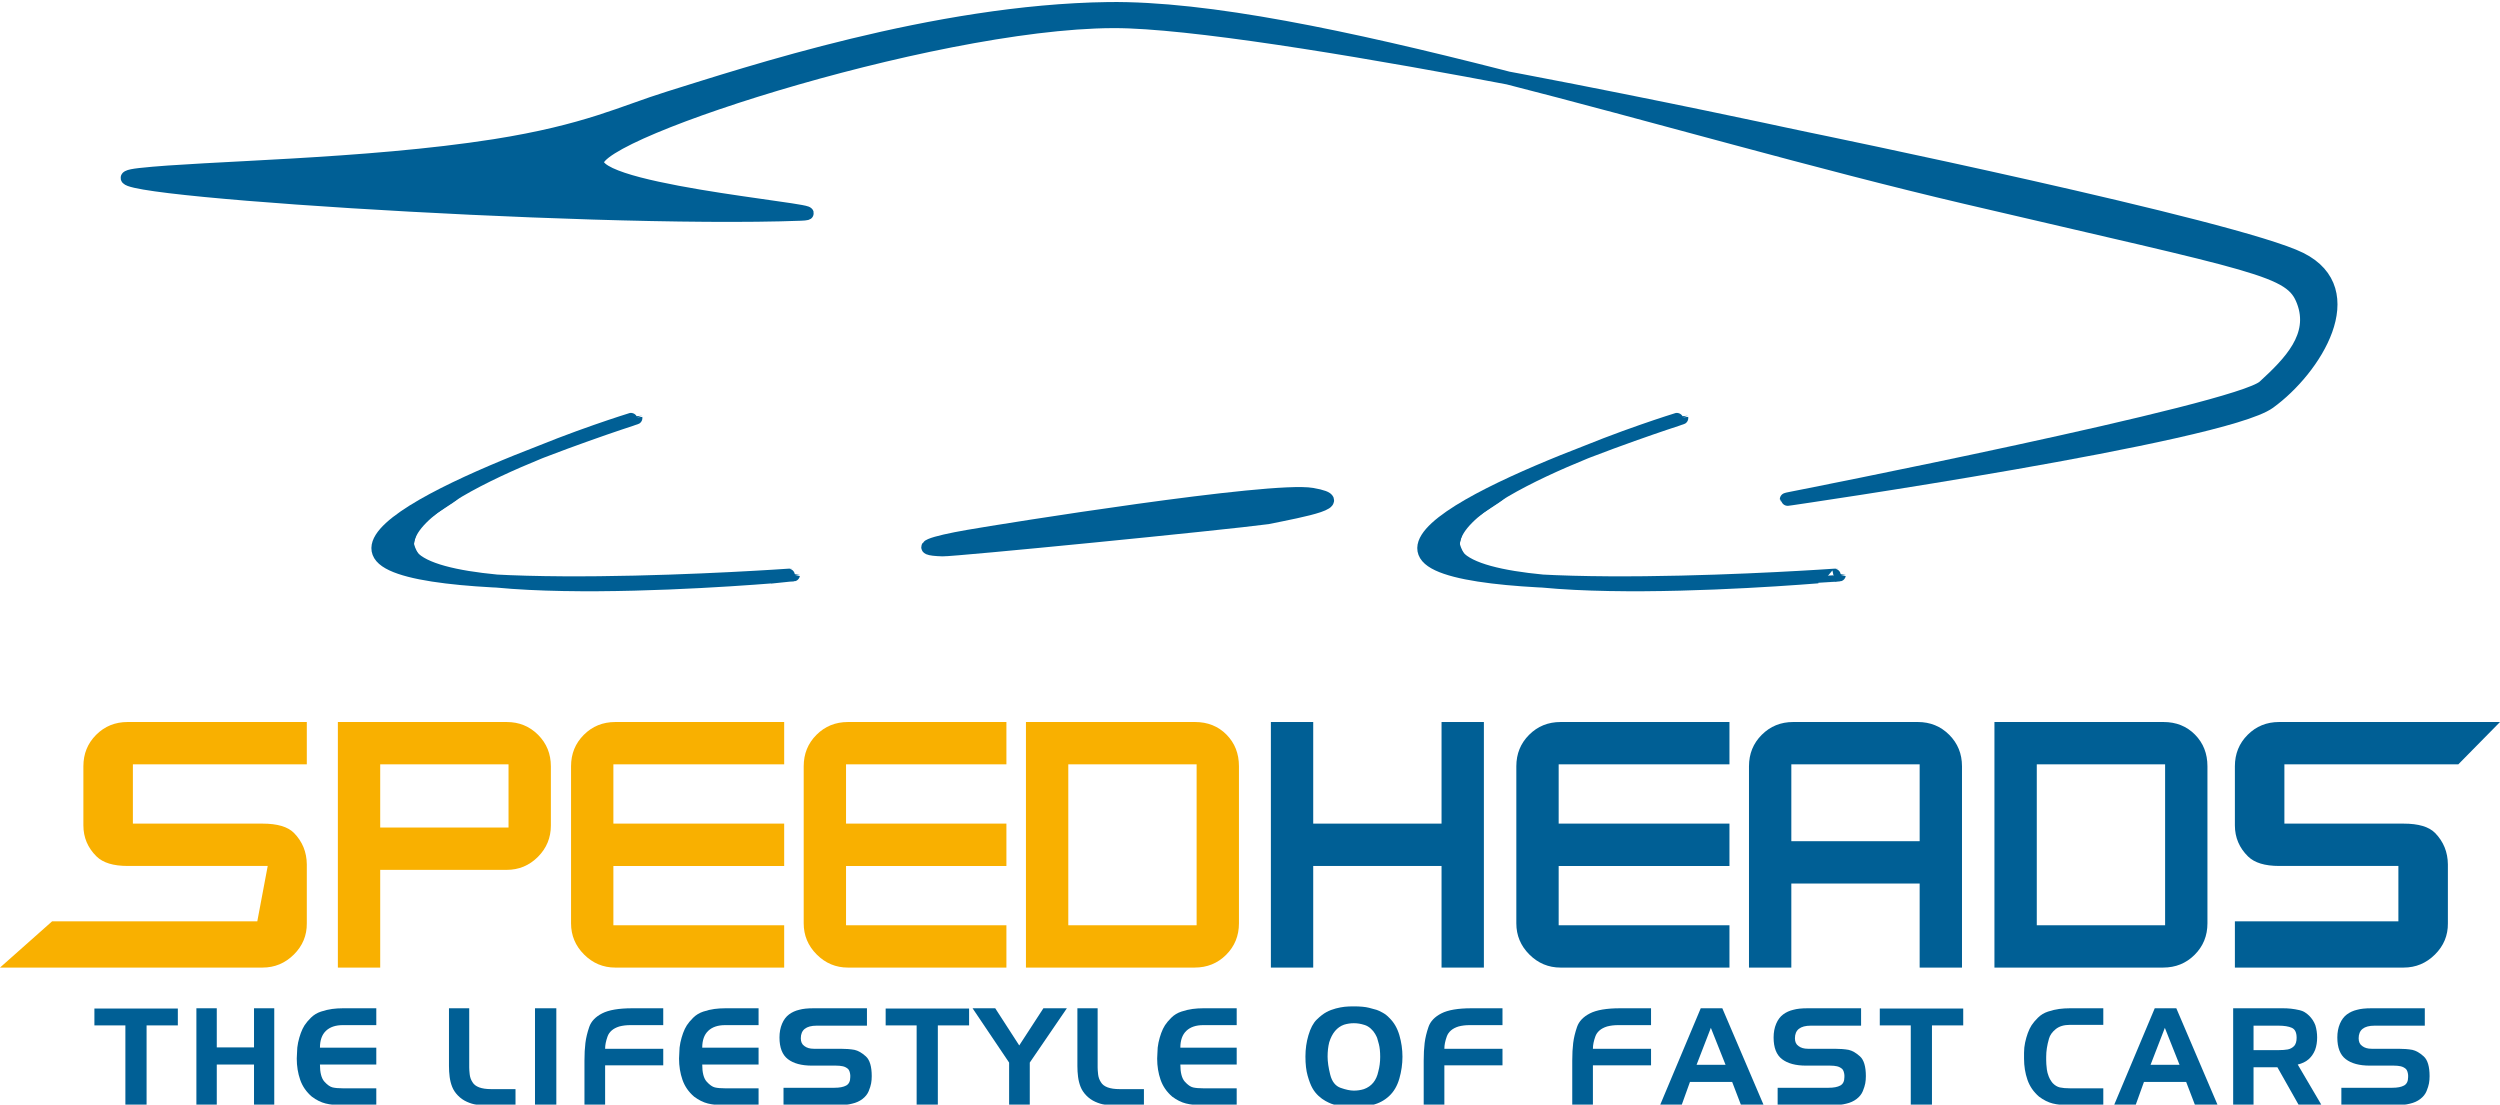
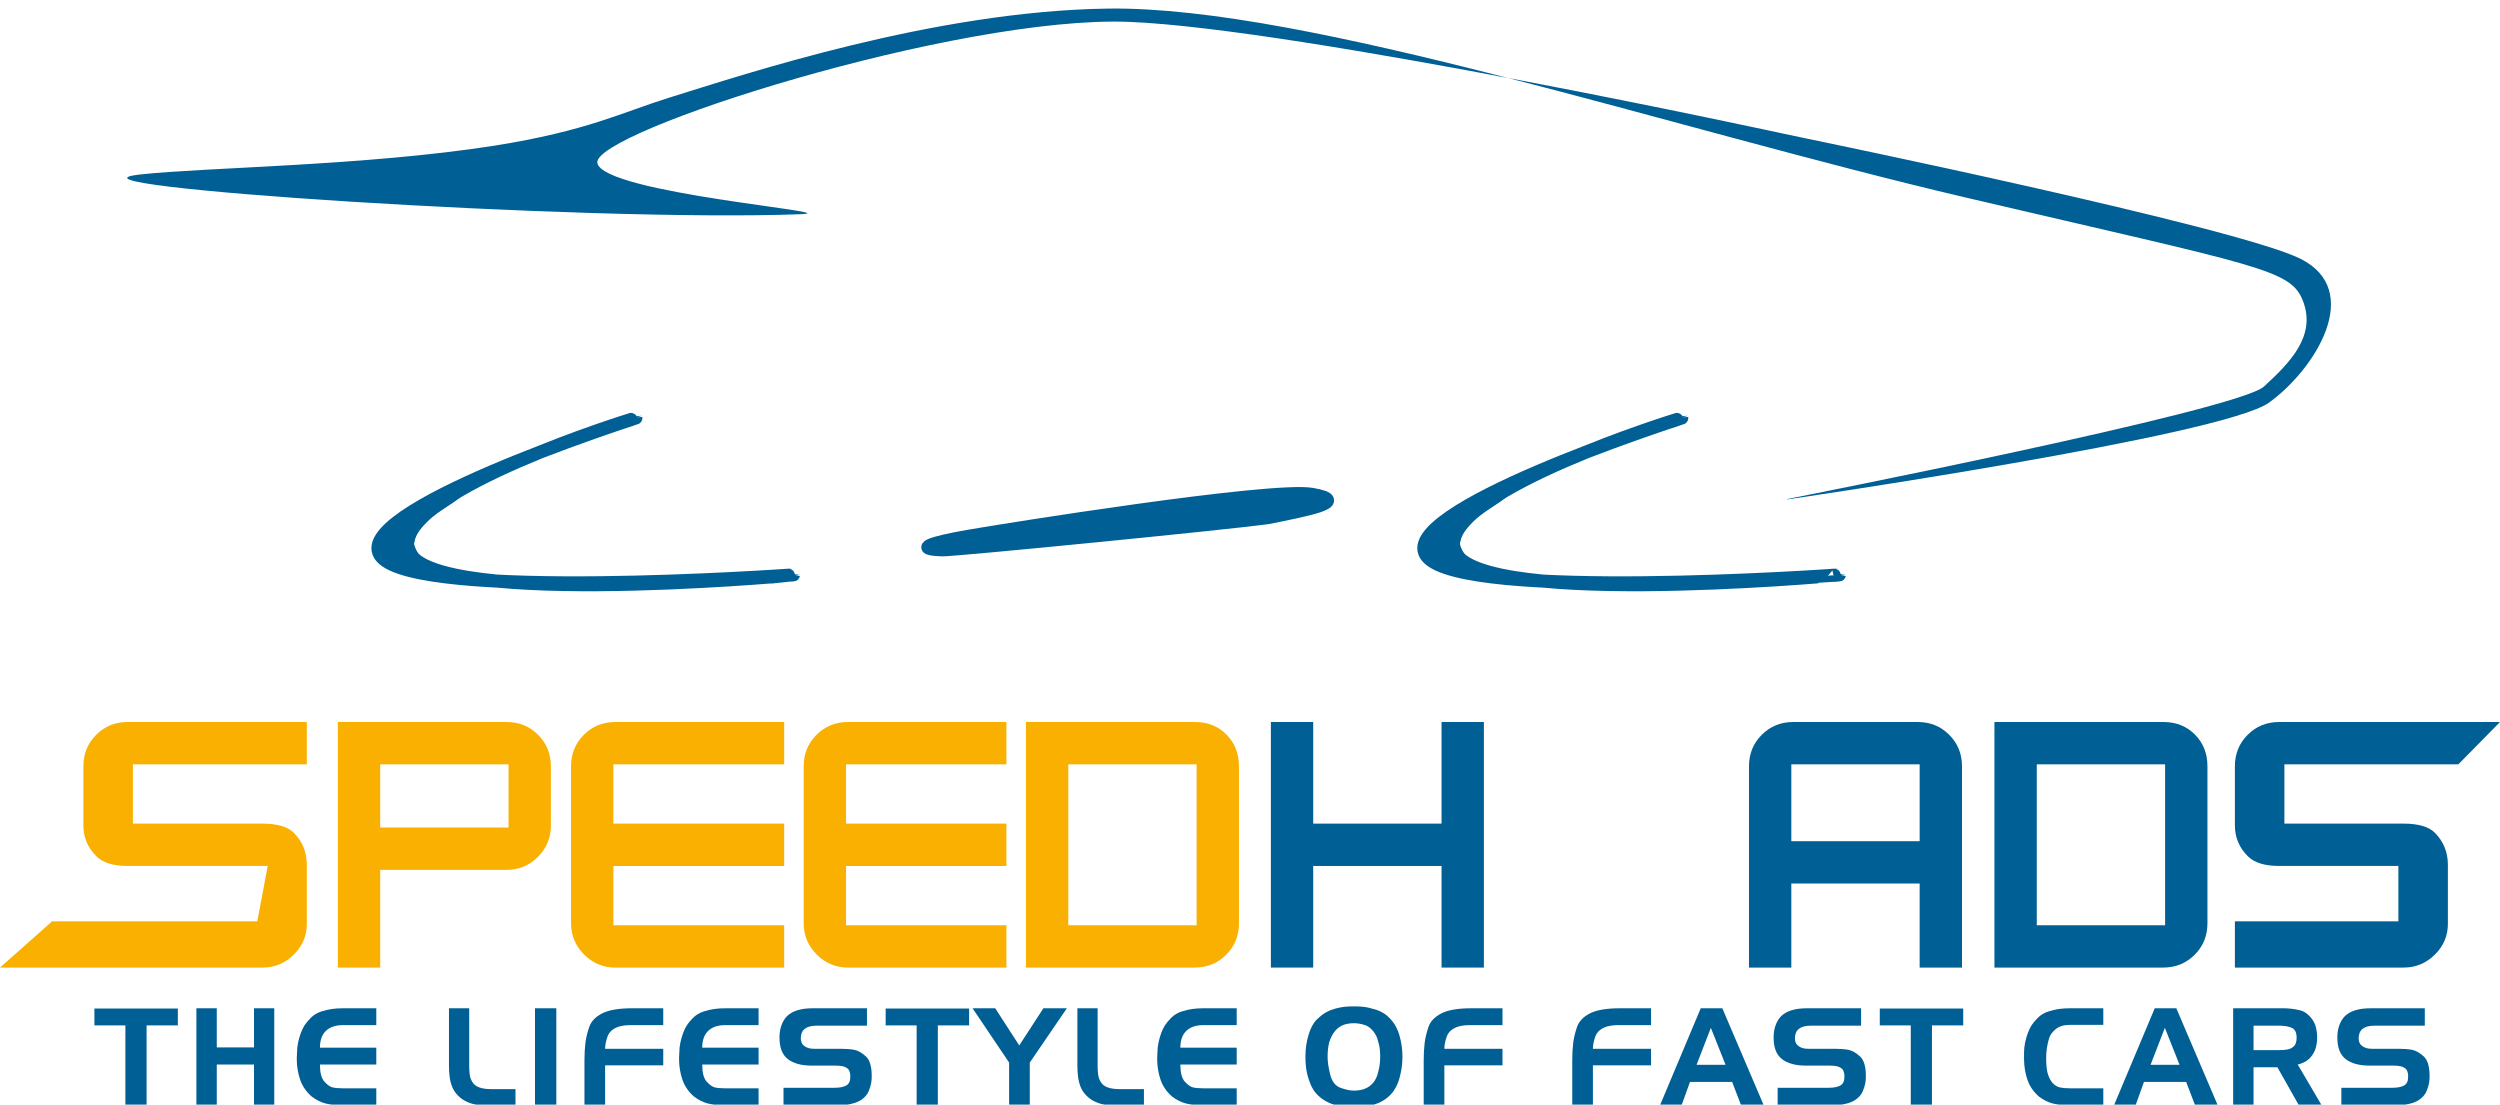
<svg xmlns="http://www.w3.org/2000/svg" version="1.1" id="Ebene_1" x="0px" y="0px" width="574.934px" height="254.033px" viewBox="0 0 574.934 254.033" enable-background="new 0 0 574.934 254.033" xml:space="preserve">
  <g>
    <g>
      <path fill="#F9B000" d="M70.557,212.354c0.025,2.78-0.967,5.168-2.979,7.168c-2.014,1.998-4.41,2.995-7.191,2.995H0l11.985-10.636    h47.187l2.397-12.733H29.371c-3.293,0-5.683-0.729-7.17-2.187c-2.018-1.984-3.026-4.37-3.026-7.151v-13.594    c0-2.859,0.979-5.271,2.94-7.232c1.958-1.962,4.37-2.941,7.229-2.941h41.212v9.736H30.56v13.631h29.801    c3.424,0,5.84,0.717,7.249,2.146c1.938,1.984,2.919,4.393,2.947,7.224V212.354z" />
      <path fill="#F9B000" d="M87.438,200.047v22.471h-9.737v-56.475h38.815c2.86,0,5.269,0.982,7.23,2.945    c1.959,1.967,2.94,4.383,2.94,7.248v13.617c0,2.813-0.995,5.218-2.982,7.207c-1.99,1.992-4.389,2.986-7.197,2.986H87.438z     M116.949,175.779H87.438v14.531h29.511V175.779z" />
      <path fill="#F9B000" d="M180.341,222.518h-38.838c-2.783,0-5.175-1-7.176-3.002c-2.001-1.997-3.001-4.39-3.001-7.173v-36.126    c0-2.859,0.98-5.271,2.942-7.232c1.961-1.962,4.372-2.941,7.235-2.941h38.838v9.736h-39.279v13.631h39.279v9.738h-39.279v13.632    h39.279V222.518z" />
      <path fill="#F9B000" d="M231.449,222.518h-36.442c-2.782,0-5.175-1-7.176-3.002c-2.001-1.997-3.001-4.39-3.001-7.173v-36.126    c0-2.859,0.98-5.271,2.942-7.232c1.961-1.962,4.372-2.941,7.234-2.941h36.442v9.736h-36.882v13.631h36.882v9.738h-36.882v13.632    h36.882V222.518z" />
      <path fill="#F9B000" d="M235.94,222.518v-56.475h38.879c2.916,0,5.332,0.968,7.242,2.9c1.909,1.934,2.864,4.359,2.864,7.273    v36.126c0,2.862-0.983,5.273-2.944,7.234c-1.964,1.962-4.377,2.94-7.242,2.94H235.94z M245.678,212.78h29.512v-37.001h-29.512    V212.78z" />
      <path fill="#005F95" d="M341.254,222.518h-9.737v-23.369h-29.511v23.369h-9.737v-56.475h9.737v23.367h29.511v-23.367h9.737    V222.518z" />
-       <path fill="#005F95" d="M397.731,222.518h-38.838c-2.783,0-5.175-1-7.177-3.002c-2.001-1.997-3.001-4.39-3.001-7.173v-36.126    c0-2.859,0.98-5.271,2.942-7.232c1.961-1.962,4.372-2.941,7.235-2.941h38.838v9.736h-39.278v13.631h39.278v9.738h-39.278v13.632    h39.278V222.518z" />
      <path fill="#005F95" d="M441.036,166.043c2.86,0,5.269,0.979,7.231,2.941c1.959,1.961,2.939,4.373,2.939,7.232v46.301h-9.737    v-19.325h-29.512v19.325h-9.737v-46.301c0-2.859,0.979-5.271,2.94-7.232c1.96-1.962,4.37-2.941,7.23-2.941H441.036z     M441.47,193.455v-17.676h-29.512v17.676H441.47z" />
      <path fill="#005F95" d="M458.668,222.518v-56.475h38.879c2.917,0,5.331,0.968,7.242,2.9c1.909,1.934,2.864,4.359,2.864,7.273    v36.126c0,2.862-0.982,5.273-2.944,7.234c-1.963,1.962-4.377,2.94-7.241,2.94H458.668z M468.406,212.78h29.511v-37.001h-29.511    V212.78z" />
      <path fill="#005F95" d="M562.949,212.354c0.026,2.78-0.966,5.168-2.979,7.168c-2.013,1.998-4.409,2.995-7.19,2.995h-38.815    v-10.636h37.601v-12.733H524.16c-3.293,0-5.684-0.729-7.17-2.187c-2.017-1.984-3.026-4.37-3.026-7.151v-13.594    c0-2.859,0.978-5.271,2.941-7.232c1.958-1.962,4.368-2.941,7.229-2.941h50.8l-9.587,9.736h-39.998v13.631h27.404    c3.426,0,5.841,0.717,7.25,2.146c1.938,1.984,2.918,4.393,2.946,7.224V212.354z" />
    </g>
    <g>
      <path fill="#005F95" d="M33.71,254.157h-4.875v-18.344H21.71v-3.875h19.188v3.875H33.71V254.157z" />
      <path fill="#005F95" d="M45.165,254.157v-22.281h4.688v9h8.563v-9h4.656v22.281h-4.656v-9.344h-8.563v9.344H45.165z" />
      <path fill="#005F95" d="M86.538,231.876v3.875H78.85c-1.674,0-2.971,0.438-3.891,1.313c-0.92,0.875-1.379,2.167-1.379,3.875    h12.958v3.875H73.58c0,1.864,0.341,3.175,1.023,3.931c0.682,0.756,1.317,1.201,1.906,1.336s1.369,0.202,2.341,0.202h7.688v3.875    h-7.874c-1.488,0-2.754-0.129-3.797-0.388c-1.044-0.258-2.093-0.779-3.146-1.564c-1.261-1.074-2.155-2.365-2.682-3.874    c-0.527-1.508-0.791-3.14-0.791-4.896l0.062-1.333c0-0.806,0.083-1.591,0.248-2.354c0.165-0.766,0.372-1.488,0.62-2.17    s0.537-1.281,0.868-1.797c0.331-0.518,0.816-1.096,1.457-1.736s1.416-1.109,2.325-1.41c0.909-0.299,1.762-0.5,2.558-0.604    s1.597-0.155,2.403-0.155H86.538z" />
      <path fill="#005F95" d="M118.553,250.47v3.688h-5.946h-0.403h-0.341c-0.867,0-1.637-0.041-2.308-0.124    c-0.671-0.082-1.399-0.299-2.183-0.65c-0.785-0.352-1.477-0.837-2.075-1.457c-0.599-0.619-1.038-1.285-1.316-1.998    s-0.47-1.473-0.573-2.278c-0.104-0.806-0.155-1.642-0.155-2.511v-13.263h4.656v12.241c0,0.537,0,0.996,0,1.379    s0.036,0.904,0.108,1.564c0.072,0.662,0.284,1.261,0.634,1.798c0.309,0.537,0.825,0.94,1.547,1.208    c0.722,0.27,1.65,0.403,2.785,0.403H118.553z" />
      <path fill="#005F95" d="M123.035,231.876h4.906v22.281h-4.906V231.876z" />
      <path fill="#005F95" d="M139.161,254.157h-4.75v-10.227c0-1.55,0.072-2.907,0.217-4.075c0.145-1.166,0.439-2.396,0.884-3.688    c0.444-1.291,1.432-2.329,2.962-3.114s3.836-1.178,6.918-1.178h7.136v3.875h-7.568c-0.91,0-1.758,0.103-2.543,0.31    c-0.724,0.227-1.308,0.535-1.752,0.926c-0.445,0.393-0.76,0.85-0.946,1.375s-0.326,1.015-0.418,1.468    c-0.093,0.453-0.14,0.906-0.14,1.359h13.368v3.813h-13.368V254.157z" />
      <path fill="#005F95" d="M174.452,231.876v3.875h-7.688c-1.674,0-2.971,0.438-3.891,1.313c-0.92,0.875-1.379,2.167-1.379,3.875    h12.958v3.875h-12.958c0,1.864,0.341,3.175,1.023,3.931c0.682,0.756,1.317,1.201,1.906,1.336s1.369,0.202,2.341,0.202h7.688v3.875    h-7.874c-1.488,0-2.754-0.129-3.797-0.388c-1.044-0.258-2.093-0.779-3.146-1.564c-1.261-1.074-2.155-2.365-2.682-3.874    c-0.527-1.508-0.791-3.14-0.791-4.896l0.062-1.333c0-0.806,0.083-1.591,0.248-2.354c0.165-0.766,0.372-1.488,0.62-2.17    s0.537-1.281,0.868-1.797c0.331-0.518,0.816-1.096,1.457-1.736s1.416-1.109,2.325-1.41c0.909-0.299,1.762-0.5,2.558-0.604    s1.597-0.155,2.403-0.155H174.452z" />
      <path fill="#005F95" d="M187.07,231.876h12.307v4h-11.557c-2.438,0-3.656,0.968-3.656,2.903c0,0.824,0.279,1.421,0.837,1.791    c0.537,0.412,1.25,0.618,2.14,0.618h6.171c1.199,0,2.264,0.083,3.194,0.248c0.848,0.187,1.721,0.688,2.621,1.505    c0.899,0.817,1.349,2.332,1.349,4.545c0,0.6-0.047,1.153-0.14,1.66c-0.093,0.507-0.279,1.102-0.559,1.784s-0.755,1.282-1.427,1.8    c-0.672,0.518-1.474,0.879-2.404,1.086c-0.848,0.227-1.944,0.341-3.288,0.341h-12.471v-4h11.723c1.158,0,2.052-0.171,2.683-0.513    c0.63-0.342,0.946-0.988,0.946-1.941v-0.465c-0.063-0.643-0.228-1.108-0.497-1.398c-0.353-0.311-0.751-0.518-1.196-0.621    s-0.979-0.155-1.6-0.155h-5.531c-2.382,0-4.221-0.495-5.515-1.485c-1.295-0.99-1.942-2.652-1.942-4.984    c0-1.176,0.196-2.229,0.589-3.158c0.393-0.928,0.93-1.645,1.612-2.15c0.682-0.506,1.467-0.862,2.356-1.068    C184.621,231.99,185.706,231.876,187.07,231.876z" />
      <path fill="#005F95" d="M215.678,254.157h-4.875v-18.344h-7.125v-3.875h19.188v3.875h-7.188V254.157z" />
      <path fill="#005F95" d="M232.07,254.157v-9.792l-8.406-12.489h5.212l5.522,8.548l5.554-8.548h5.399l-8.531,12.489v9.792H232.07z" />
      <path fill="#005F95" d="M263.073,250.47v3.688h-5.946h-0.403h-0.341c-0.867,0-1.637-0.041-2.308-0.124    c-0.671-0.082-1.399-0.299-2.183-0.65c-0.785-0.352-1.477-0.837-2.075-1.457c-0.599-0.619-1.038-1.285-1.316-1.998    s-0.47-1.473-0.573-2.278c-0.104-0.806-0.155-1.642-0.155-2.511v-13.263h4.656v12.241c0,0.537,0,0.996,0,1.379    s0.036,0.904,0.108,1.564c0.072,0.662,0.284,1.261,0.634,1.798c0.309,0.537,0.825,0.94,1.547,1.208    c0.722,0.27,1.65,0.403,2.785,0.403H263.073z" />
      <path fill="#005F95" d="M284.408,231.876v3.875h-7.688c-1.674,0-2.971,0.438-3.891,1.313s-1.379,2.167-1.379,3.875h12.958v3.875    H271.45c0,1.864,0.341,3.175,1.022,3.931s1.317,1.201,1.906,1.336s1.369,0.202,2.341,0.202h7.688v3.875h-7.874    c-1.488,0-2.754-0.129-3.798-0.388c-1.044-0.258-2.093-0.779-3.146-1.564c-1.261-1.074-2.154-2.365-2.682-3.874    c-0.527-1.508-0.79-3.14-0.79-4.896l0.062-1.333c0-0.806,0.083-1.591,0.248-2.354c0.165-0.766,0.372-1.488,0.62-2.17    s0.537-1.281,0.868-1.797c0.33-0.518,0.816-1.096,1.457-1.736s1.415-1.109,2.324-1.41c0.909-0.299,1.762-0.5,2.558-0.604    s1.597-0.155,2.403-0.155H284.408z" />
      <path fill="#005F95" d="M300.899,238.104c0.475-1.633,1.115-2.842,1.921-3.627s1.55-1.359,2.231-1.721s1.399-0.641,2.153-0.837    s1.431-0.325,2.03-0.388c0.599-0.062,1.291-0.093,2.076-0.093c1.487,0,2.66,0.108,3.518,0.325s1.446,0.377,1.767,0.48    s0.774,0.315,1.363,0.636s1.11,0.729,1.565,1.225c1.054,1.013,1.817,2.331,2.293,3.952c0.475,1.623,0.713,3.281,0.713,4.976    c0,1.674-0.238,3.343-0.713,5.007c-0.476,1.664-1.255,3.002-2.34,4.014c-1.085,1.014-2.36,1.695-3.827,2.047    c-1.467,0.351-2.893,0.526-4.276,0.526c-1.385,0-2.717-0.155-3.998-0.465c-0.434-0.083-0.832-0.19-1.193-0.325    s-0.811-0.347-1.348-0.636s-1.08-0.687-1.627-1.193c-0.548-0.507-1.013-1.101-1.395-1.782c-0.383-0.682-0.744-1.623-1.085-2.821    s-0.511-2.677-0.511-4.433C300.218,241.256,300.444,239.633,300.899,238.104z M305.683,239.707    c-0.248,0.99-0.371,2.083-0.371,3.279c0,1.176,0.2,2.563,0.603,4.161s1.201,2.608,2.397,3.032    c1.196,0.422,2.206,0.634,3.031,0.634c0.804,0,1.577-0.113,2.319-0.341c1.773-0.639,2.877-1.99,3.31-4.053    c0.289-1.051,0.434-2.165,0.434-3.341c0-1.196-0.099-2.171-0.294-2.924c-0.196-0.753-0.33-1.232-0.402-1.438    s-0.227-0.521-0.464-0.943c-0.237-0.424-0.572-0.83-1.005-1.223c-0.434-0.391-0.893-0.664-1.377-0.819s-0.923-0.263-1.314-0.325    c-0.392-0.062-0.794-0.093-1.206-0.093c-0.763,0-1.516,0.114-2.258,0.341C307.477,236.231,306.342,237.582,305.683,239.707z" />
      <path fill="#005F95" d="M332.164,254.157h-4.75v-10.227c0-1.55,0.072-2.907,0.218-4.075c0.145-1.166,0.439-2.396,0.884-3.688    s1.433-2.329,2.963-3.114s3.836-1.178,6.918-1.178h7.136v3.875h-7.567c-0.91,0-1.758,0.103-2.544,0.31    c-0.724,0.227-1.308,0.535-1.752,0.926c-0.445,0.393-0.761,0.85-0.946,1.375c-0.187,0.525-0.326,1.015-0.419,1.468    s-0.14,0.906-0.14,1.359h13.368v3.813h-13.368V254.157z" />
      <path fill="#005F95" d="M366.326,254.157h-4.75v-10.227c0-1.55,0.072-2.907,0.217-4.075c0.145-1.166,0.439-2.396,0.885-3.688    c0.444-1.291,1.432-2.329,2.962-3.114s3.837-1.178,6.919-1.178h7.136v3.875h-7.568c-0.91,0-1.758,0.103-2.543,0.31    c-0.724,0.227-1.309,0.535-1.753,0.926c-0.444,0.393-0.76,0.85-0.946,1.375c-0.186,0.525-0.325,1.015-0.418,1.468    c-0.094,0.453-0.14,0.906-0.14,1.359h13.368v3.813h-13.368V254.157z" />
      <path fill="#005F95" d="M386.726,254.157h-4.96l9.361-22.281h4.96l9.518,22.281h-5.208l-2.046-5.344h-9.703L386.726,254.157z     M390.166,244.876h6.665l-3.379-8.5L390.166,244.876z" />
      <path fill="#005F95" d="M415.692,231.876H428v4h-11.557c-2.438,0-3.656,0.968-3.656,2.903c0,0.824,0.278,1.421,0.837,1.791    c0.537,0.412,1.251,0.618,2.14,0.618h6.172c1.199,0,2.264,0.083,3.194,0.248c0.848,0.187,1.721,0.688,2.62,1.505    c0.899,0.817,1.35,2.332,1.35,4.545c0,0.6-0.047,1.153-0.14,1.66c-0.094,0.507-0.279,1.102-0.559,1.784s-0.755,1.282-1.427,1.8    c-0.673,0.518-1.474,0.879-2.404,1.086c-0.849,0.227-1.944,0.341-3.288,0.341h-12.472v-4h11.723c1.158,0,2.052-0.171,2.683-0.513    s0.946-0.988,0.946-1.941v-0.465c-0.063-0.643-0.229-1.108-0.497-1.398c-0.353-0.311-0.751-0.518-1.196-0.621    s-0.979-0.155-1.601-0.155h-5.53c-2.383,0-4.221-0.495-5.516-1.485s-1.941-2.652-1.941-4.984c0-1.176,0.196-2.229,0.589-3.158    c0.393-0.928,0.93-1.645,1.612-2.15c0.682-0.506,1.467-0.862,2.355-1.068C413.243,231.99,414.328,231.876,415.692,231.876z" />
      <path fill="#005F95" d="M444.301,254.157h-4.875v-18.344h-7.125v-3.875h19.188v3.875h-7.188V254.157z" />
      <path fill="#005F95" d="M483.704,231.876v3.813h-7.682c-1.363,0-2.447,0.325-3.253,0.976c-0.806,0.651-1.321,1.375-1.549,2.17    s-0.393,1.528-0.495,2.199c-0.104,0.672-0.155,1.338-0.155,1.998v0.403v0.341c0,0.289,0.011,0.604,0.031,0.945    s0.062,0.754,0.123,1.239s0.201,1.007,0.417,1.565c0.217,0.557,0.521,1.074,0.912,1.549c0.515,0.537,1.071,0.873,1.669,1.007    s1.37,0.201,2.317,0.201h7.664v3.875h-7.847c-1.483,0-2.745-0.129-3.785-0.388c-1.04-0.258-2.085-0.779-3.136-1.564    c-1.256-1.074-2.146-2.365-2.672-3.874c-0.525-1.508-0.788-3.14-0.788-4.896v-1.333c0-0.806,0.083-1.591,0.248-2.354    c0.165-0.766,0.372-1.488,0.62-2.17s0.537-1.281,0.868-1.797c0.33-0.518,0.816-1.096,1.457-1.736s1.415-1.109,2.324-1.41    c0.909-0.299,1.762-0.5,2.558-0.604s1.597-0.155,2.402-0.155H483.704z" />
      <path fill="#005F95" d="M491.132,254.157h-4.96l9.362-22.281h4.96l9.517,22.281h-5.208l-2.046-5.344h-9.703L491.132,254.157z     M494.573,244.876h6.665l-3.379-8.5L494.573,244.876z" />
      <path fill="#005F95" d="M518.256,254.157h-4.688v-22.281h11.501c0.578,0,1.173,0.031,1.782,0.093    c0.609,0.063,1.292,0.181,2.046,0.355c0.754,0.176,1.462,0.589,2.123,1.239s1.147,1.398,1.458,2.245    c0.269,0.908,0.402,1.837,0.402,2.786c0,1.053-0.155,2.003-0.465,2.849c-0.352,0.867-0.848,1.584-1.488,2.152    c-0.641,0.567-1.478,0.975-2.511,1.223l5.487,9.339h-5.236l-4.927-8.719h-5.485V254.157z M523.983,235.876h-5.728v5.625h5.728    c0.846,0,1.553-0.052,2.12-0.154s1.068-0.371,1.502-0.804c0.371-0.433,0.557-1.061,0.557-1.885c0-1.195-0.366-1.958-1.099-2.287    C526.331,236.041,525.304,235.876,523.983,235.876z" />
      <path fill="#005F95" d="M545.334,231.876h12.307v4h-11.557c-2.438,0-3.656,0.968-3.656,2.903c0,0.824,0.279,1.421,0.838,1.791    c0.537,0.412,1.25,0.618,2.139,0.618h6.172c1.199,0,2.264,0.083,3.194,0.248c0.848,0.187,1.722,0.688,2.62,1.505    c0.9,0.817,1.35,2.332,1.35,4.545c0,0.6-0.047,1.153-0.14,1.66s-0.279,1.102-0.559,1.784s-0.755,1.282-1.427,1.8    s-1.474,0.879-2.404,1.086c-0.848,0.227-1.944,0.341-3.288,0.341h-12.472v-4h11.723c1.158,0,2.053-0.171,2.684-0.513    c0.63-0.342,0.945-0.988,0.945-1.941v-0.465c-0.063-0.643-0.229-1.108-0.497-1.398c-0.353-0.311-0.751-0.518-1.196-0.621    s-0.979-0.155-1.6-0.155h-5.531c-2.383,0-4.221-0.495-5.516-1.485s-1.941-2.652-1.941-4.984c0-1.176,0.196-2.229,0.589-3.158    c0.393-0.928,0.931-1.645,1.612-2.15s1.467-0.862,2.355-1.068C542.885,231.99,543.969,231.876,545.334,231.876z" />
    </g>
    <g>
      <path fill="#005F95" d="M334.23,125.424c-0.35-13.059,51.41-28.959,51.41-28.959c1.49-0.458,1.496-0.44,0.013,0.039    c0,0-66.102,21.346-57.433,31.575c8.666,10.227,93.605,4.205,93.605,4.205c1.555-0.11,1.557-0.084,0.004,0.058    C421.83,132.341,334.635,140.32,334.23,125.424z" />
      <path fill="none" stroke="#005F95" stroke-width="3" d="M334.23,125.424c-0.35-13.059,51.41-28.959,51.41-28.959    c1.49-0.458,1.496-0.44,0.013,0.039c0,0-66.102,21.346-57.433,31.575c8.666,10.227,93.605,4.205,93.605,4.205    c1.555-0.11,1.557-0.084,0.004,0.058C421.83,132.341,334.635,140.32,334.23,125.424z" />
    </g>
    <g>
      <path fill="#005F95" d="M301.758,113.692c-9.419-1.631-70.85,8.212-79.065,9.641c-8.22,1.43-12.93,2.909-5.919,3.114    c2.609,0.076,64.546-6.017,74.765-7.397C299.806,117.366,311.179,115.325,301.758,113.692z" />
      <path fill="none" stroke="#005F95" stroke-width="3" d="M301.758,113.692c-9.419-1.631-70.85,8.212-79.065,9.641    c-8.22,1.43-12.93,2.909-5.919,3.114c2.609,0.076,64.546-6.017,74.765-7.397C299.806,117.366,311.179,115.325,301.758,113.692z" />
    </g>
    <g>
      <path fill="#005F95" d="M343.896,114.337c1.3-0.859,1.218-1.004-0.185-0.322l-1.765,0.86c-1.402,0.682-3.696,1.799-5.098,2.48    l-1.876,0.913c-1.401,0.682-3.355,2.228-4.342,3.436l-0.997,1.221c-0.986,1.208-1.646,2.787-1.467,3.509    c0.179,0.722,0.805,1.664,1.391,2.092c0.587,0.428,1.878,1.053,2.869,1.389s3.053,0.865,4.58,1.177l0.46,0.095    c1.527,0.311,1.965,0.152,0.972-0.353s-2.347-1.745-3.008-2.755c-0.66-1.011-1.201-2.388-1.201-3.061s0.44-2.206,0.979-3.405    c0.539-1.199,2.044-2.884,3.344-3.744L343.896,114.337z" />
      <path fill="none" stroke="#005F95" stroke-width="3" d="M343.896,114.337c1.3-0.859,1.218-1.004-0.185-0.322l-1.765,0.86    c-1.402,0.682-3.696,1.799-5.098,2.48l-1.876,0.913c-1.401,0.682-3.355,2.228-4.342,3.436l-0.997,1.221    c-0.986,1.208-1.646,2.787-1.467,3.509c0.179,0.722,0.805,1.664,1.391,2.092c0.587,0.428,1.878,1.053,2.869,1.389    s3.053,0.865,4.58,1.177l0.46,0.095c1.527,0.311,1.965,0.152,0.972-0.353s-2.347-1.745-3.008-2.755    c-0.66-1.011-1.201-2.388-1.201-3.061s0.44-2.206,0.979-3.405c0.539-1.199,2.044-2.884,3.344-3.744L343.896,114.337z" />
    </g>
    <g>
      <path fill="#005F95" d="M93.711,125.424c-0.352-13.059,51.401-28.959,51.401-28.959c1.49-0.458,1.496-0.44,0.012,0.039    c0,0-66.096,21.346-57.429,31.575c8.667,10.227,93.605,4.205,93.605,4.205c1.555-0.11,1.557-0.084,0.005,0.058    C181.305,132.341,94.111,140.32,93.711,125.424z" />
      <path fill="none" stroke="#005F95" stroke-width="3" d="M93.711,125.424c-0.352-13.059,51.401-28.959,51.401-28.959    c1.49-0.458,1.496-0.44,0.012,0.039c0,0-66.096,21.346-57.429,31.575c8.667,10.227,93.605,4.205,93.605,4.205    c1.555-0.11,1.557-0.084,0.005,0.058C181.305,132.341,94.111,140.32,93.711,125.424z" />
    </g>
    <g>
      <path fill="#005F95" d="M103.371,114.337c1.301-0.86,1.218-1.005-0.184-0.323l-1.77,0.861c-1.402,0.682-3.695,1.799-5.097,2.482    l-1.866,0.909c-1.402,0.683-3.356,2.229-4.343,3.436l-1.001,1.224c-0.987,1.207-1.647,2.785-1.468,3.508    c0.18,0.722,0.806,1.664,1.392,2.092s1.878,1.053,2.871,1.389s3.055,0.865,4.583,1.178l0.455,0.093    c1.527,0.312,1.965,0.153,0.972-0.352s-2.345-1.745-3.005-2.755c-0.66-1.011-1.199-2.388-1.199-3.061s0.439-2.206,0.976-3.405    s2.04-2.884,3.341-3.744L103.371,114.337z" />
      <path fill="none" stroke="#005F95" stroke-width="3" d="M103.371,114.337c1.301-0.86,1.218-1.005-0.184-0.323l-1.77,0.861    c-1.402,0.682-3.695,1.799-5.097,2.482l-1.866,0.909c-1.402,0.683-3.356,2.229-4.343,3.436l-1.001,1.224    c-0.987,1.207-1.647,2.785-1.468,3.508c0.18,0.722,0.806,1.664,1.392,2.092s1.878,1.053,2.871,1.389s3.055,0.865,4.583,1.178    l0.455,0.093c1.527,0.312,1.965,0.153,0.972-0.352s-2.345-1.745-3.005-2.755c-0.66-1.011-1.199-2.388-1.199-3.061    s0.439-2.206,0.976-3.405s2.04-2.884,3.341-3.744L103.371,114.337z" />
    </g>
    <g>
      <path fill="#005F95" d="M153.836,22.48c-10.667,3.317-18.867,7.653-40.133,11.02c-29.744,4.67-66.698,4.977-81.535,6.633    c-23.646,2.65,102.754,10.991,151.959,9.131c11.405-0.434-45.322-4.747-46.753-11.759c-1.426-7.141,83.034-34.026,122.293-32.471    c39.26,1.558,150.563,25.722,150.563,25.722c1.524,0.331,4.021,0.858,5.547,1.172c0,0,98.645,20.27,113.276,27.586    c14.634,7.321,3.44,25.353-7.211,33.059c-10.651,7.702-109.868,22.139-109.868,22.139c-1.542,0.225-1.553,0.163-0.023-0.138    c0,0,102.677-20.166,108.691-25.675c6.017-5.508,12.025-11.631,9.015-19.588c-2.804-7.423-9.62-7.957-77.564-23.877    C384.14,29.521,300.564,1.36,254.858,1.974C214.952,2.511,171.578,16.972,153.836,22.48z" />
-       <path fill="none" stroke="#005F95" stroke-width="3" d="M153.836,22.48c-10.667,3.317-18.867,7.653-40.133,11.02    c-29.744,4.67-66.698,4.977-81.535,6.633c-23.646,2.65,102.754,10.991,151.959,9.131c11.405-0.434-45.322-4.747-46.753-11.759    c-1.426-7.141,83.034-34.026,122.293-32.471c39.26,1.558,150.563,25.722,150.563,25.722c1.524,0.331,4.021,0.858,5.547,1.172    c0,0,98.645,20.27,113.276,27.586c14.634,7.321,3.44,25.353-7.211,33.059c-10.651,7.702-109.868,22.139-109.868,22.139    c-1.542,0.225-1.553,0.163-0.023-0.138c0,0,102.677-20.166,108.691-25.675c6.017-5.508,12.025-11.631,9.015-19.588    c-2.804-7.423-9.62-7.957-77.564-23.877C384.14,29.521,300.564,1.36,254.858,1.974C214.952,2.511,171.578,16.972,153.836,22.48z" />
    </g>
  </g>
</svg>